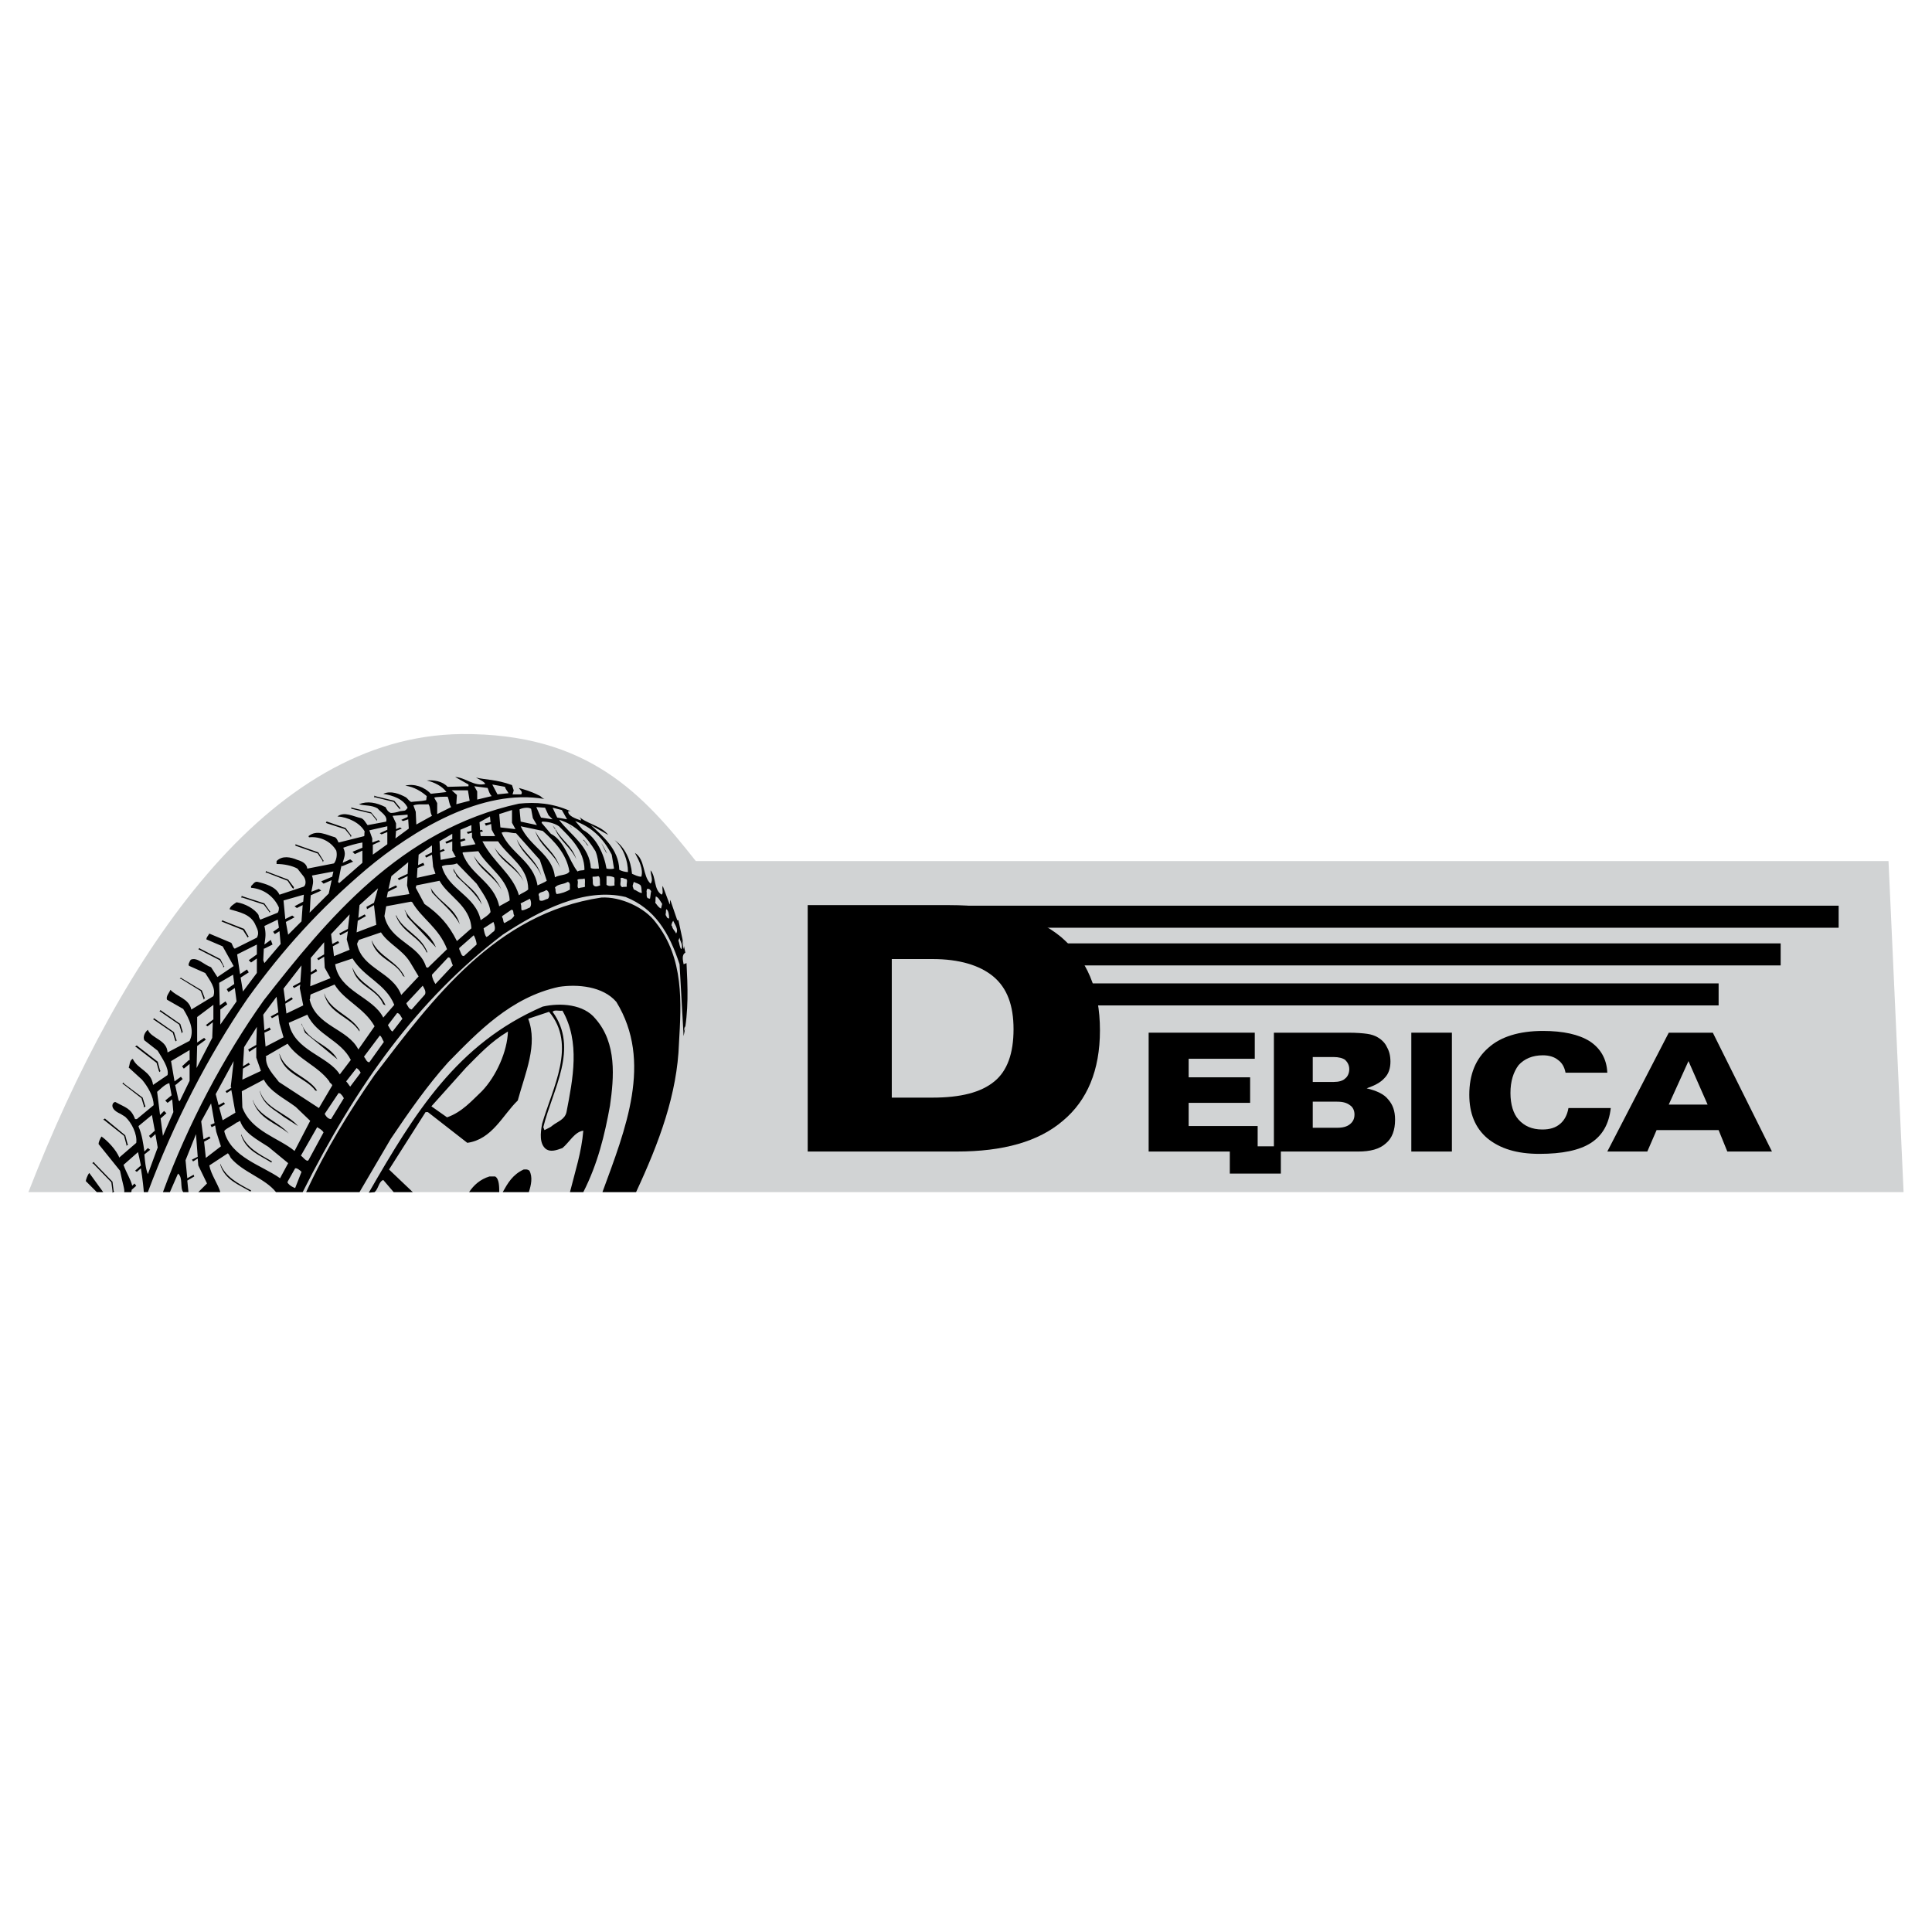
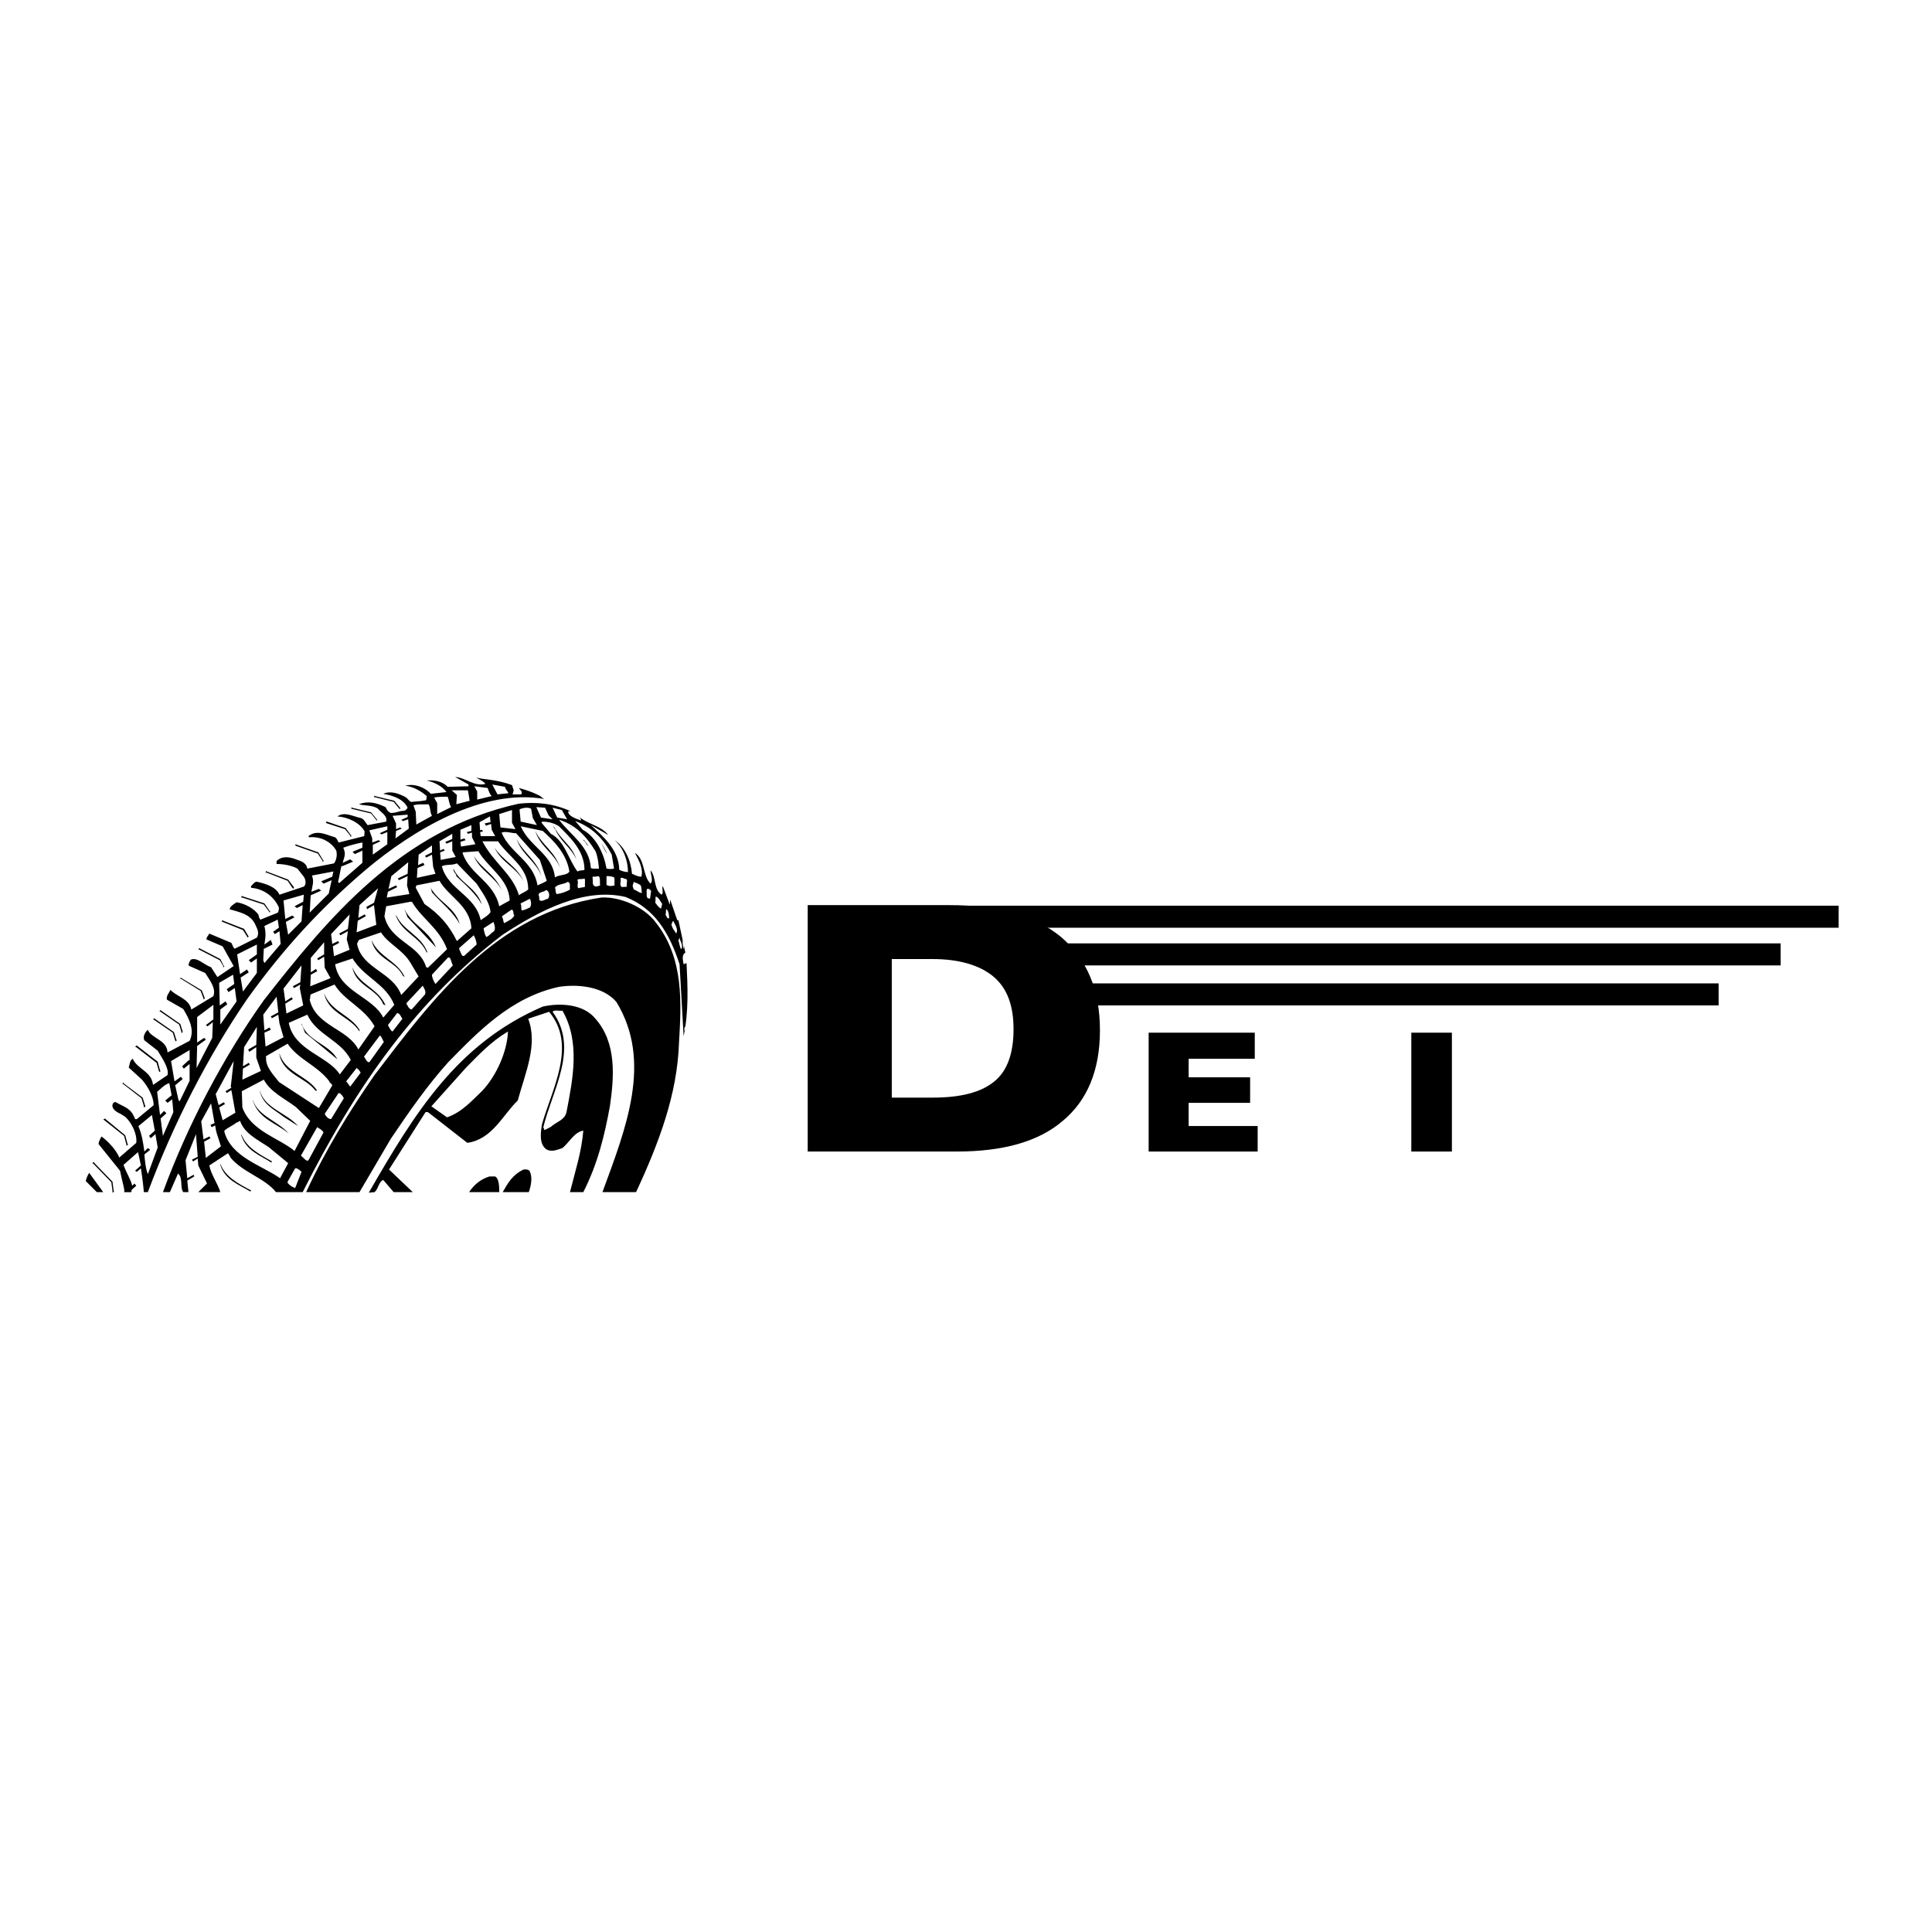
<svg xmlns="http://www.w3.org/2000/svg" version="1.0" id="Layer_1" x="0px" y="0px" width="192.756px" height="192.756px" viewBox="0 0 192.756 192.756" enable-background="new 0 0 192.756 192.756" xml:space="preserve">
  <g>
    <polygon fill-rule="evenodd" clip-rule="evenodd" fill="#FFFFFF" points="0,0 192.756,0 192.756,192.756 0,192.756 0,0  " />
-     <path fill-rule="evenodd" clip-rule="evenodd" fill="#D1D3D4" d="M45.991,73.238c12.727-0.116,18.223,6.074,23.429,12.669h118.997   l1.504,33.033H2.834C12.148,94.989,26.727,73.469,45.991,73.238L45.991,73.238z" />
    <path fill-rule="evenodd" clip-rule="evenodd" d="M93.023,95.684h-4.05v13.826h4.05c2.834,0,4.859-0.521,6.19-1.621   c1.272-1.041,1.908-2.775,1.908-5.205c0-2.373-0.636-4.107-2.024-5.264C97.767,96.32,95.742,95.684,93.023,95.684L93.023,95.684z    M80.585,114.889V90.304h14.116c4.859,0,8.561,1.041,11.165,3.182c2.546,2.198,3.876,5.206,3.876,9.313   c0,3.992-1.272,7-3.702,9.025c-2.43,2.082-5.959,3.064-10.586,3.064H80.585L80.585,114.889z" />
    <polygon fill-rule="evenodd" clip-rule="evenodd" points="114.601,114.889 114.601,103.031 125.188,103.031 125.188,105.633    118.592,105.633 118.592,107.484 124.725,107.484 124.725,110.031 118.592,110.031 118.592,112.344 125.477,112.344    125.477,114.889 114.601,114.889  " />
-     <path fill-rule="evenodd" clip-rule="evenodd" d="M130.973,105.461v2.486h2.082c0.521,0,0.926-0.115,1.157-0.348   c0.231-0.172,0.405-0.52,0.405-0.924c0-0.406-0.174-0.695-0.405-0.926c-0.231-0.174-0.637-0.289-1.157-0.289H130.973   L130.973,105.461z M130.973,109.914v2.604h2.43c0.578,0,0.982-0.115,1.272-0.348c0.289-0.23,0.463-0.52,0.463-0.982   c0-0.404-0.174-0.752-0.463-0.926c-0.29-0.23-0.694-0.348-1.272-0.348H130.973L130.973,109.914z M127.097,114.889v-11.857h7.404   c0.868,0,1.504,0.057,1.909,0.115c0.405,0.057,0.752,0.174,1.041,0.346c0.405,0.232,0.752,0.58,0.926,0.984   c0.231,0.404,0.348,0.867,0.348,1.447c0,0.635-0.174,1.213-0.579,1.619c-0.405,0.463-0.983,0.752-1.793,1.041   c0.983,0.23,1.735,0.578,2.14,1.1c0.463,0.52,0.694,1.156,0.694,2.023c0,1.043-0.289,1.852-0.925,2.373   c-0.637,0.578-1.562,0.809-2.777,0.809H127.097L127.097,114.889z" />
    <polygon fill-rule="evenodd" clip-rule="evenodd" points="140.807,114.889 140.807,103.031 144.856,103.031 144.856,114.889    140.807,114.889  " />
-     <path fill-rule="evenodd" clip-rule="evenodd" d="M156.194,107.021c-0.115-0.578-0.347-0.982-0.752-1.271   c-0.347-0.289-0.867-0.463-1.504-0.463c-1.041,0-1.852,0.346-2.43,0.982c-0.521,0.695-0.81,1.619-0.81,2.777   c0,1.156,0.289,2.082,0.81,2.66c0.578,0.637,1.331,0.984,2.372,0.984c0.752,0,1.33-0.174,1.793-0.578   c0.405-0.348,0.694-0.869,0.811-1.562h4.223c-0.174,1.562-0.81,2.719-1.967,3.471s-2.893,1.1-5.148,1.1   c-2.257,0-3.934-0.521-5.207-1.562c-1.215-1.041-1.793-2.486-1.793-4.338c0-2.025,0.637-3.588,1.909-4.686   c1.215-1.1,3.065-1.678,5.438-1.678c2.024,0,3.587,0.346,4.687,1.041c1.041,0.693,1.677,1.734,1.735,3.123H156.194L156.194,107.021   z" />
-     <path fill-rule="evenodd" clip-rule="evenodd" d="M170.368,110.203l-1.909-4.338l-1.967,4.338H170.368L170.368,110.203z    M164.352,114.889h-3.991l6.132-11.857h4.396l5.9,11.857h-4.454l-0.868-2.139h-6.189L164.352,114.889L164.352,114.889z" />
    <polygon fill-rule="evenodd" clip-rule="evenodd" points="95.164,90.361 183.442,90.361 183.442,92.56 95.164,92.56 95.164,90.361     " />
    <polygon fill-rule="evenodd" clip-rule="evenodd" points="102.163,94.122 177.657,94.122 177.657,96.32 102.163,96.32    102.163,94.122  " />
    <polygon fill-rule="evenodd" clip-rule="evenodd" points="105.98,98.113 171.467,98.113 171.467,100.311 105.98,100.311    105.98,98.113  " />
-     <polygon fill-rule="evenodd" clip-rule="evenodd" points="122.699,114.369 127.79,114.369 127.79,117.088 122.699,117.088    122.699,114.369  " />
    <path fill-rule="evenodd" clip-rule="evenodd" d="M8.562,117.84c0-0.115,0.173-0.637,0.347-0.811l1.388,1.91H9.661L8.562,117.84   L8.562,117.84z M13.19,118.303c-0.116-0.578-0.579-1.273-0.868-2.082l1.446-1.273c0.058,0.232,0.174,0.752,0.29,1.33l-0.579,0.521   l0.173,0.115l0.405-0.348c0.173,1.043,0.289,2.199,0.289,2.373h0.405c2.545-6.826,6.016-13.596,9.95-19.322   c3.586-4.975,7.231-8.966,11.859-12.9c4.627-3.876,11.57-8.099,17.76-7c-0.29-0.116-0.347-0.289-0.521-0.347   c-0.925-0.463-1.446-0.579-2.024-0.752c0.116,0.231,0.405,0.347,0.231,0.637h-0.868l0.116-0.405l-0.174-0.521   c-1.562-0.579-2.661-0.521-3.587-0.752c0.405,0.231,0.81,0.405,0.926,0.636c-1.099,0.289-1.967-0.636-3.008-0.694l1.331,0.752   v0.174l-2.083,0.058c-0.521-0.578-1.388-0.694-2.083-0.636c0.752,0.174,1.562,0.579,1.967,1.157l-1.562,0.173   c-0.636-0.694-1.678-1.042-2.545-0.81c0.868,0.116,1.62,0.579,2.141,1.042l-0.058,0.405c-0.521,0.116-1.041,0.116-1.504,0.174   c-0.231-0.116-0.347-0.347-0.521-0.463c-0.637-0.347-1.504-0.694-2.256-0.347c0.984,0.174,2.025,0.521,2.43,1.388   c-0.116,0.174-0.174,0.232-0.29,0.29l-0.463,0.058c-0.347,0.115-0.636,0.173-0.926,0.173c-0.289-0.116-0.405-0.347-0.521-0.579   c-0.925-0.463-1.793-0.636-2.661-0.289c0.637,0.173,1.215,0.058,1.851,0.405c0.348,0.405,1.042,0.752,0.868,1.331l-1.852,0.347   c-0.231-0.289-0.347-0.579-0.636-0.694c-0.81-0.173-1.677-0.694-2.372-0.173c1.041,0.058,2.256,0.636,2.719,1.504   c-0.058,0.174,0,0.405-0.058,0.463l-2.545,0.636c-0.116-0.231-0.174-0.405-0.347-0.521c-0.868-0.231-1.793-0.81-2.661-0.116   l0.058,0.116c1.099-0.116,2.198,0.405,2.719,1.331c0.116,0.463,0,0.983-0.231,1.272l-2.661,0.521   c-0.058-0.521-0.579-0.752-0.983-0.868c-0.694-0.29-1.504-0.463-2.083,0.115v0.29c0.752,0,1.562,0.173,2.083,0.463l0.636,0.81   c0.231,0.347,0.231,0.81,0,0.984l-2.43,0.81c-0.347-0.81-1.446-1.099-2.141-1.272c-0.347-0.116-0.521,0.289-0.694,0.405v0.174   c1.331,0.115,2.314,0.925,2.777,1.967c0,0.173,0,0.347-0.116,0.521l-1.735,0.694c-0.116-0.173-0.173-0.347-0.173-0.462   c-0.405-0.636-1.388-1.157-2.199-1.273c-0.347,0.231-0.636,0.405-0.694,0.694c0.926,0.289,2.14,0.463,2.603,1.62   c0.231,0.463,0.347,0.81,0.116,1.215l-2.198,1.099c-0.173-0.058-0.231-0.405-0.347-0.578l-2.199-0.926   c-0.116,0.231-0.289,0.347-0.289,0.579l1.62,0.694l1.099,1.967l-1.62,1.099l-0.636-0.983c-0.694-0.231-1.389-1.041-2.025-0.751   c-0.116,0.173-0.347,0.578-0.116,0.636l1.562,0.694c0.463,0.752,1.099,1.504,0.81,2.312l-2.199,1.332   c-0.231-1.1-1.446-1.273-2.083-1.967c-0.116,0.289-0.463,0.635-0.347,0.982l1.62,0.926c0.636,1.041,1.157,2.141,0.636,3.182   l-2.198,1.158c-0.058-1.273-1.62-1.389-1.967-2.258c-0.29,0.232-0.521,0.695-0.347,1.043l1.331,1.041   c0.405,0.693,1.157,1.734,0.983,2.43l-1.446,0.982c-0.174-1.389-1.562-1.561-2.025-2.604c-0.347,0.174-0.289,0.637-0.405,0.869   l1.331,1.215c0.579,0.693,1.157,1.678,1.157,2.545l-1.678,1.389h-0.173c-0.405-1.1-0.983-1.158-1.909-1.678   c-0.231-0.174-0.868,0.578,0.463,1.156c0.174,0.115,0.289,0.174,0.463,0.289c0.637,0.578,1.215,1.736,1.099,2.604l-1.678,1.447   v0.057c-0.289-0.809-1.272-1.793-1.793-2.141c-0.173,0.291-0.289,0.58-0.289,0.752l2.141,2.662   c0.231,1.156,0.521,2.025,0.405,2.141h0.694c0.058-0.059,0.058-0.174,0.058-0.232l0.462-0.404l-0.173-0.23L13.19,118.303   L13.19,118.303z M18.686,117.551l0.636-0.348l0.058,0.174l-0.694,0.406l0.116,1.156h-0.521c-0.347-0.463,0-1.447-0.521-1.852   l-0.81,1.852h-0.694c2.488-6.77,6.074-13.537,10.066-19.148c6.306-8.042,13.595-17.008,25.454-19.611   c1.678-0.173,3.355-0.058,5.149,0.752h-0.232c-0.058,0.463,0.752,0.752,1.273,0.925c0-0.231-0.173-0.347-0.347-0.521   c0.81,0.868,2.314,0.983,3.066,1.967l-1.735-0.983c1.157,1.099,2.777,2.372,2.834,4.455c0.174,0.115,0.579,0.231,0.868,0.231   c0-1.157-0.463-2.43-1.331-3.182c1.041,0.694,1.62,2.025,1.735,3.355c0.289,0.116,0.578,0.289,0.926,0.289   c0.231-0.752-0.232-1.62-0.637-2.372c1.042,0.636,0.752,2.314,1.562,3.066c0.289-0.347,0-0.868,0-1.331   c0.579,0.694,0.289,1.909,1.099,2.43c0.231-0.173,0-0.579,0.116-0.868l0.694,1.851c0.058-0.116,0-0.289,0.058-0.462l0.694,2.024   h0.116l0.694,3.24c-0.405,0.231-0.231,0.81-0.174,1.157l0.29-0.116c0.116,2.314,0.231,4.802-0.29,7.289L67.8,96.205   c-1.042-3.182-2.488-5.554-5.38-6.711c-4.107-0.983-8.562,1.331-12.264,3.76c-8.504,6.479-14.579,14.982-19.958,25.686h-2.661   c-1.099-1.389-3.297-1.967-4.512-3.414c-0.116-0.23-0.174-0.346-0.29-0.463l-1.851,1.215c0.174,0.926,0.868,1.852,1.099,2.662   h-2.198l0.868-0.867l-0.868-1.795l-0.058-0.693l-0.463,0.289l-0.116-0.174l0.579-0.289l-0.173-2.256l-1.042,2.604L18.686,117.551   L18.686,117.551z M21.983,116.104c0.463,1.273,1.736,1.969,3.066,2.662l-0.058,0.115c-1.157-0.693-2.545-1.156-3.008-2.66V116.104   L21.983,116.104z M22.388,112.807c0.289-0.289,0.868-0.52,1.214-0.811c0.058,0,0.174-0.057,0.348-0.172   c0.405,1.215,1.677,1.852,2.834,2.604l1.967,1.619l-0.81,1.504c-1.793-1.273-4.859-2.082-5.554-4.629V112.807L22.388,112.807z    M24.124,108.873l2.198-1.156c0.636,1.215,2.025,1.852,3.182,2.719l1.446,1.389l-1.562,3.008c-1.504-1.273-4.339-1.967-5.207-4.34   L24.124,108.873L24.124,108.873z M26.495,105.402l2.199-1.273c1.041,1.562,3.008,2.199,4.165,3.76c0,0.174,0.231,0.174,0.289,0.406   l-1.331,2.256l-3.992-2.604c-0.462-0.637-1.388-1.504-1.272-2.486L26.495,105.402L26.495,105.402z M28.694,117.898l0.752-1.332   c0.173-0.057,0.462,0.174,0.636,0.348l-0.636,1.621c-0.29-0.117-0.521-0.232-0.752-0.521V117.898L28.694,117.898z M28.81,102.047   l1.851-0.811c0.926,2.025,3.355,2.547,4.339,4.514l-1.099,1.445C32.743,105.344,29.33,104.824,28.81,102.047L28.81,102.047z    M30.024,115.295l1.62-2.836c0.173,0.117,0.462,0.232,0.636,0.521l-1.504,2.777l-0.116,0.057   C30.371,115.699,30.313,115.525,30.024,115.295L30.024,115.295z M30.545,118.939c1.967-4.281,4.338-8.1,6.826-11.686   c5.785-7.578,12.091-16.141,22.62-17.703c1.909-0.115,4.338,0.984,5.438,2.488c2.834,3.587,2.545,8.041,2.313,12.033   c-0.173,5.09-1.967,9.893-4.281,14.867h-3.355c2.314-6.307,5.033-13.016,1.389-18.975c-1.331-1.562-3.876-1.793-5.727-1.504   c-4.802,1.041-8.099,4.512-11.05,7.52c-2.083,2.314-3.934,4.975-5.727,7.637l-3.124,5.322H30.545L30.545,118.939z M30.892,99.732   c0.116-0.174,0-0.348,0.116-0.52l2.372-0.984c0.984,1.619,2.95,2.314,3.992,4.166l-1.62,2.314   C34.71,102.625,31.528,102.395,30.892,99.732L30.892,99.732z M32.396,111.129l1.389-2.082l0.173,0.059   c0.116,0.115,0.231,0.23,0.347,0.463l-1.273,2.082C32.801,111.65,32.569,111.477,32.396,111.129L32.396,111.129z M33.438,96.205   l1.735-0.579c1.157,1.909,3.297,2.487,4.165,4.628l-1.099,1.271C37.198,99.443,33.842,98.924,33.438,96.205L33.438,96.205z    M34.537,107.889l1.041-1.33c0.174,0.117,0.29,0.232,0.405,0.463l-1.042,1.389C34.826,108.295,34.71,108.062,34.537,107.889   L34.537,107.889z M35.636,94.122l0.173-0.347l2.199-0.752c0.752,1.157,2.083,1.678,2.892,2.95l0.868,1.447l-1.735,1.85   c-0.868-2.313-3.876-2.603-4.396-5.032V94.122L35.636,94.122z M36.33,105.402l1.562-2.082c0.173,0.057,0.231,0.346,0.405,0.635   l-1.446,2.025c-0.289,0-0.347-0.348-0.521-0.52V105.402L36.33,105.402z M36.792,118.996c4.57-7.924,8.793-14.867,17.355-18.568   c1.793-0.406,4.107-0.232,5.264,1.215c2.14,2.43,1.851,5.842,1.446,8.678c-0.521,2.893-1.215,5.783-2.661,8.619h-1.331   c0.521-2.082,1.157-3.992,1.331-6.133c-0.868,0.115-1.389,1.158-2.083,1.736c-0.636,0.23-1.157,0.404-1.62,0.115   c-0.694-0.521-0.579-1.619-0.405-2.545c1.041-3.588,3.471-7.867,0.694-11.166l-2.083,0.695c0.983,2.604-0.29,5.379-1.042,8.156   c-1.504,1.445-2.545,3.877-5.033,4.223l-3.934-3.066h-0.231l-3.645,5.729l2.372,2.256H39.28l-1.042-1.215   c-0.463,0.174-0.463,0.867-0.868,1.215L36.792,118.996L36.792,118.996z M38.354,91.403c0.058-0.347,0.116-0.636,0.174-0.984   l2.487-0.462l0.116,0.058c0.926,1.62,2.661,2.545,3.471,4.686l-1.909,1.851l-0.174-0.058C41.826,94.18,38.933,93.948,38.354,91.403   L38.354,91.403z M38.702,102.277l0.926-1.213c0.289,0.057,0.347,0.346,0.521,0.578l-0.983,1.271   C38.991,102.857,38.875,102.568,38.702,102.277L38.702,102.277z M39.512,82.725v-0.578l-0.347-0.752l1.504-0.116v0.231   l-0.637,0.289l0.174,0.116l0.521-0.173l0.058,0.926l-1.331,0.983l0.058-0.752l0.579-0.231l-0.174-0.116L39.512,82.725   L39.512,82.725z M39.512,91.287c0.694,1.562,2.487,2.025,3.124,3.702l-0.058,0.058c-0.694-1.62-2.372-1.909-3.066-3.645V91.287   L39.512,91.287z M40.553,100.08l1.62-1.736c0.173,0.289,0.347,0.58,0.231,0.869l-1.331,1.504c-0.29-0.059-0.347-0.289-0.521-0.578   V100.08L40.553,100.08z M41.479,88.568l0.058-0.232l2.313-0.462c0.868,1.562,3.066,2.487,3.182,4.744l-1.446,1.272   c-0.81-1.62-1.736-2.661-3.24-3.702L41.479,88.568L41.479,88.568z M43.041,110.377l3.471-3.875   c1.272-1.273,2.429-2.547,4.165-3.588c-0.058,1.967-1.157,4.455-2.604,5.959c-0.983,0.926-1.967,2.082-3.471,2.604L43.041,110.377   L43.041,110.377z M43.098,97.245l1.62-1.735l0.174,0.058c0.116,0.231,0.174,0.521,0.289,0.752l-1.735,1.852   C43.33,97.998,43.098,97.592,43.098,97.245L43.098,97.245z M44.082,86.428c0.463-0.231,0.984-0.058,1.504-0.29l1.967,2.025   c0.463,0.752,1.272,1.736,1.388,2.834c-0.231,0.347-0.579,0.521-0.983,0.81C47.437,89.32,44.718,88.799,44.082,86.428   L44.082,86.428z M45.065,78.849h1.62l0.173,1.042l-1.331,0.347l0.058-0.926L45.065,78.849L45.065,78.849z M45.817,94.584   l1.446-1.272c0.116,0.173,0.289,0.636,0.289,0.925l-1.273,1.157l-0.173-0.058c-0.116-0.173-0.173-0.405-0.289-0.636V94.584   L45.817,94.584z M46.164,85.04l1.562-0.116c0.925,1.62,3.066,2.777,3.124,4.917l-1.042,0.578c-0.521-2.429-2.892-3.124-3.645-5.264   V85.04L46.164,85.04z M46.801,118.939c0.463-0.695,1.099-1.273,2.024-1.562c0.174,0,0.348,0,0.579,0   c0.405,0.232,0.405,1.041,0.405,1.562H46.801L46.801,118.939z M47.321,78.444l1.331,0.173c0.116,0.29,0.173,0.579,0.405,0.81   l-1.446,0.347v-0.81L47.321,78.444L47.321,78.444z M47.668,116.162c0.116-1.445,0.983-2.545,2.025-3.355   c0.405-0.174,0.81-0.463,1.215-0.23c0.521,1.041-0.289,2.43-0.926,3.355c-0.347,0.578-1.042,1.445-1.967,1.271l-0.173-0.174   C47.727,116.74,47.727,116.451,47.668,116.162L47.668,116.162z M48.247,92.618l0.983-0.636c0.116,0.289,0.231,0.694,0.058,0.925   c-0.289,0.173-0.405,0.405-0.752,0.579C48.362,93.312,48.305,92.907,48.247,92.618L48.247,92.618z M49.115,78.271l1.272,0.231   c0,0.174,0.232,0.405,0.347,0.636l-1.099,0.116L49.115,78.271L49.115,78.271z M49.809,81.221l1.273-0.405v1.272l0.347,0.636   l-1.504-0.173L49.809,81.221L49.809,81.221z M50.041,83.072c0.462-0.173,0.925,0.058,1.446,0.058l2.372,2.661l0.694,2.083   c-0.231,0.173-0.579,0.289-0.926,0.462C53.222,85.907,50.908,85.155,50.041,83.072L50.041,83.072z M50.098,91.403l0.925-0.636   c0.29,0,0.116,0.347,0.29,0.578c-0.231,0.405-0.521,0.463-0.983,0.752c-0.173-0.116-0.058-0.348-0.231-0.579V91.403L50.098,91.403z    M51.833,80.758c0.174-0.116,0.868-0.289,1.157-0.058l0.173,0.925l0.405,0.694l-1.62-0.347L51.833,80.758L51.833,80.758z    M51.95,82.436l2.198,0.463c1.099,0.983,2.372,2.256,2.661,4.049c-0.231,0.405-0.925,0.29-1.446,0.579   C55.131,85.213,52.875,84.519,51.95,82.436L51.95,82.436z M51.95,90.13l0.925-0.463c0.116,0.232,0.173,0.637,0,0.868   c-0.173,0.058-0.521,0.289-0.81,0.289c-0.115-0.116,0-0.405-0.115-0.636V90.13L51.95,90.13z M53.511,80.527l0.868,0.058   l0.347,0.752l0.405,0.405l-1.157-0.173L53.511,80.527L53.511,80.527z M53.743,89.205c0.116-0.231,0.463-0.174,0.752-0.405   c0.29,0.058,0.405,0.637,0.173,0.868c-0.289,0.058-0.52,0.29-0.81,0.174c-0.116-0.174,0-0.29-0.116-0.521V89.205L53.743,89.205z    M54.032,82.089l0.058-0.116c0.521,0,1.157,0.116,1.678,0.463c1.099,1.099,2.545,2.43,2.545,4.339   c-0.174,0.115-0.405,0-0.694,0.173c-0.868-1.099-1.272-3.066-2.661-3.76L54.032,82.089L54.032,82.089z M54.206,112.459   c0.925-3.76,3.587-7.867,0.925-11.512c0.174-0.23,0.637-0.057,0.983-0.115c1.793,3.123,1.042,6.826,0.405,10.123   c-0.173,0.752-0.868,0.926-1.389,1.332c-0.173,0.172-0.463,0.289-0.81,0.463L54.206,112.459L54.206,112.459z M55.131,80.584   l0.463,0.984l0.983,0.173l-0.521-0.925L55.131,80.584L55.131,80.584z M55.189,82.378v0.058c0.116,0.231,0.231,0.347,0.347,0.463   C55.42,82.667,55.247,82.552,55.189,82.378L55.189,82.378z M55.362,88.568l0.058,0.115c0,0.174,0,0.347,0.116,0.521   c0.462-0.058,0.983-0.231,1.331-0.463c-0.058-0.231,0.116-0.694-0.231-0.752C56.172,88.279,55.652,88.163,55.362,88.568   L55.362,88.568z M55.825,81.799v0.058c1.1,1.446,3.008,2.604,3.124,4.744c0.231,0.116,0.579,0.058,0.81,0.058   c-0.058-0.637-0.116-1.157-0.347-1.735C58.486,83.419,57.445,82.32,55.825,81.799L55.825,81.799z M56.809,82.32   c0.116,0.058,0.116,0.231,0.231,0.231L56.809,82.32L56.809,82.32z M57.387,81.915l0.752,0.868c1.389,0.752,2.141,2.487,2.372,3.876   c0.289,0.058,0.521,0.058,0.752,0l-0.231-1.389C60.164,83.593,59.065,82.552,57.387,81.915L57.387,81.915z M57.619,87.758v0.058   c0.116,0.29-0.116,0.694,0.116,0.81c0.231-0.116,0.521-0.058,0.636-0.173c-0.058-0.347,0.058-0.579-0.058-0.811   C58.082,87.758,57.85,87.642,57.619,87.758L57.619,87.758z M58.197,83.767v0.058c0.231,0.174,0.289,0.463,0.521,0.579   C58.486,84.113,58.371,83.882,58.197,83.767L58.197,83.767z M59.123,87.469v0.173c0.058,0.232-0.058,0.637,0.173,0.752   c0.173,0.116,0.405,0,0.579-0.058c-0.058-0.347,0.058-0.81-0.174-0.925C59.47,87.469,59.296,87.469,59.123,87.469L59.123,87.469z    M59.991,84.113c0.231,0.405,0.347,0.811,0.578,1.042C60.337,84.75,60.164,84.345,59.991,84.113L59.991,84.113z M60.511,87.411   c0,0.29,0,0.579,0,0.868c0.231,0.174,0.578,0.116,0.81,0.058c-0.058-0.289,0.058-0.578-0.058-0.81   C60.974,87.411,60.8,87.411,60.511,87.411L60.511,87.411z M61.899,87.642c0.116,0.29-0.173,0.694,0.174,0.868   c0.173-0.058,0.405,0,0.463-0.058c-0.058-0.29,0.116-0.637-0.058-0.752C62.247,87.701,62.073,87.469,61.899,87.642L61.899,87.642z    M63.114,88.395l0.116,0.347c0.347,0.116,0.521,0.347,0.81,0.347c-0.058-0.29,0-0.636-0.174-0.81   c-0.289-0.173-0.405-0.173-0.636-0.289L63.114,88.395L63.114,88.395z M64.503,88.915c0.058,0.231-0.058,0.521,0.115,0.694   l0.232,0.058c0.058-0.289,0.058-0.521,0.116-0.752c-0.116-0.173-0.174-0.231-0.29-0.231h-0.116L64.503,88.915L64.503,88.915z    M65.371,90.072l0.058,0.058c0.173,0.231,0.289,0.405,0.52,0.521l0.116-0.463c-0.231-0.347-0.347-0.637-0.636-0.752   C65.371,89.667,65.429,89.899,65.371,90.072L65.371,90.072z M66.412,91.171v0.116c0.115,0.173,0.115,0.347,0.347,0.347   c0-0.347-0.058-0.81-0.289-0.926C66.412,90.882,66.47,90.998,66.412,91.171L66.412,91.171z M66.99,92.328l0.058,0.058   c0.058,0.347,0.289,0.463,0.405,0.752c0.289-0.405-0.174-0.983-0.289-1.273C67.048,92.039,66.99,92.212,66.99,92.328L66.99,92.328z    M67.685,93.833c0.116,0.289,0.116,0.694,0.289,0.868c0.231-0.405-0.173-0.868-0.173-1.157L67.685,93.833L67.685,93.833z    M68.379,95.279l0.058,0.231L68.379,95.279L68.379,95.279z M14.405,114.889c-0.116-0.809-0.231-1.676-0.579-2.486v-0.059l1.331-1.1   l0.29,1.562l-0.579,0.521l0.173,0.23l0.463-0.404l0.231,1.33l-0.983,2.662c-0.231-0.58-0.29-1.332-0.347-1.967l0.579-0.463   l-0.231-0.174L14.405,114.889L14.405,114.889z M15.967,111.244l-0.29-2.312c0.29-0.232,0.752-0.752,1.215-0.869l0.231,1.215   l-0.636,0.521l0.231,0.232l0.463-0.348l0.115,1.271l-1.041,2.373l-0.231-1.736l0.579-0.52l-0.231-0.232L15.967,111.244   L15.967,111.244z M17.413,107.889l-0.347-2.023l1.851-1.1v1.041l-0.058-0.057l-0.694,0.635l0.173,0.232l0.579-0.463v1.678   l-0.983,2.025l-0.116-0.059l-0.347-1.562h0.058l0.694-0.578l-0.173-0.23L17.413,107.889L17.413,107.889z M19.669,104.014v-2.545   l1.62-1.215v1.445l-0.752,0.578l0.174,0.117l0.521-0.406l-0.058,1.562l-1.562,3.008l0.058-2.256v0.059l0.868-0.637l-0.173-0.174   L19.669,104.014L19.669,104.014z M20.306,113.676l-0.232-1.795l0.984-1.793l0.347,1.967L21,112.229l0.116,0.23l0.347-0.172   l0.116,0.635l0.463,1.447l-1.504,1.156l-0.173-1.619L21,113.559l-0.116-0.174L20.306,113.676L20.306,113.676z M21.81,110.262   l-0.29-1.1l1.793-3.297l-0.289,2.545l0.058,0.115l-0.579,0.348l0.116,0.174l0.463-0.289l0.405,2.256l-1.273,0.752l-0.347-1.273   l0.579-0.346l-0.116-0.174L21.81,110.262L21.81,110.262z M21.925,100.311l-0.058-2.256l1.389-0.81l0.116,0.927l-0.752,0.52   l0.173,0.289l0.636-0.404l0.173,1.33l-1.62,2.314v-1.504l0.694-0.521l-0.173-0.289L21.925,100.311L21.925,100.311z M23.95,97.188   l-0.29-1.967l1.967-0.983v0.983l-0.81,0.579l0.231,0.231l0.579-0.405v1.446l-1.388,1.852l-0.231-1.389l0.81-0.521l-0.174-0.289   L23.95,97.188L23.95,97.188z M24.239,106.385l0.116-1.908l1.272-2.025l-0.058,1.795l-0.81,0.463l0.116,0.23l0.694-0.463v1.041   l0.463,1.33l-1.852,0.869l0.058-1.1l0.694-0.404l-0.115-0.174L24.239,106.385L24.239,106.385z M26.379,94.237   c0.116-0.752,0.174-1.099,0-1.851l1.331-0.637l0.116,0.81l-0.578,0.405l0.173,0.231l0.463-0.289L28,94.18l-1.62,1.909l-0.116-0.289   c0-0.289,0.058-0.925,0.058-1.157h0.058l0.81-0.405l-0.173-0.463L26.379,94.237L26.379,94.237z M26.379,102.799l-0.116-1.562   l1.331-1.793l0.173,1.562l-0.752,0.404l0.116,0.174l0.636-0.348l0.116,0.869l0.405,1.387l-1.793,0.926l-0.116-1.387l0.637-0.291   l-0.116-0.23L26.379,102.799L26.379,102.799z M28.462,91.692l-0.174-1.851l2.025-0.579l-0.058,0.694l-0.868,0.462l0.231,0.174   l0.579-0.289l-0.116,1.62l-1.331,1.331l-0.231-1.272l0.868-0.463l-0.232-0.174L28.462,91.692L28.462,91.692z M28.462,99.906   l-0.174-1.273l1.793-2.313l-0.116,1.678l-0.752,0.404l0.116,0.174l0.636-0.348l-0.058,0.348l0.348,1.734l-1.678,0.811l-0.115-0.982   l0.752-0.463l-0.116-0.174L28.462,99.906L28.462,99.906z M31.008,97.014v-1.446l1.331-1.562v1.214l-0.694,0.405l0.116,0.173   l0.579-0.347l0.058,1.099l0.579,1.041l-2.025,0.811l0.058-1.157l0.636-0.347l-0.116-0.231L31.008,97.014L31.008,97.014z    M31.065,88.973c0.116-0.694,0.289-0.983,0.058-1.62l2.14-0.405l-0.116,0.521l-1.099,0.463l0.231,0.231l0.81-0.347l-0.29,1.331   l-1.909,1.909c0.058-0.405,0.058-1.272,0.116-1.735l1.041-0.463l-0.231-0.174L31.065,88.973L31.065,88.973z M33.148,94.18   l-0.116-0.984l1.851-1.966l-0.173,1.446l-0.868,0.463l0.116,0.174l0.752-0.405l-0.116,0.81l0.289,1.042l-1.562,0.636l-0.116-0.983   l0.636-0.347l-0.116-0.174L33.148,94.18L33.148,94.18z M34.189,86.081c0.174-0.637,0.347-0.868,0.058-1.504   c0.636-0.231,1.273-0.405,1.909-0.521v0.521l-0.983,0.405l0.231,0.231l0.752-0.347v1.215l-2.314,2.025l-0.116-0.116   c0.116-0.405,0.231-1.215,0.347-1.62l0.058,0.058l1.1-0.463l-0.29-0.231L34.189,86.081L34.189,86.081z M35.751,91.576l0.116-1.272   l1.851-1.678l-0.405,1.446l-0.752,0.405l0.058,0.231l0.694-0.405l0.231,1.967l-1.967,0.752l0.116-1.157l0.81-0.462l-0.116-0.173   L35.751,91.576L35.751,91.576z M37.14,84.056v-0.405l-0.289-0.81l1.793-0.405v0.347l-0.752,0.347l0.173,0.115l0.579-0.231v1.215   l-1.446,1.041v-0.983l0.752-0.347l-0.174-0.116L37.14,84.056L37.14,84.056z M38.76,88.684l0.289-1.272l1.678-1.389l-0.058,1.157   l-0.984,0.462l0.116,0.174l0.868-0.405l-0.058,0.925l0.231,0.868l-2.256,0.347l0.116-0.578l0.926-0.463l-0.116-0.174L38.76,88.684   L38.76,88.684z M41.247,80.354c0.463-0.174,1.042-0.058,1.504-0.116c0.231,0.347,0.116,0.752,0.347,1.157l-1.562,0.867   l-0.058-1.272L41.247,80.354L41.247,80.354z M41.71,86.312l0.058-1.042l1.331-0.925v0.694l-0.694,0.347l0.115,0.174l0.579-0.29   l0.116,1.215l0.231,0.694l-1.851,0.405l0.058-0.983l0.694-0.289l-0.116-0.231L41.71,86.312L41.71,86.312z M44.66,79.486   c0.173,0.405,0.116,0.636,0.347,1.041l-1.388,0.694v-1.099l-0.29-0.521C43.33,79.486,44.487,79.486,44.66,79.486L44.66,79.486z    M43.908,84.866L43.85,83.94l1.273-0.752v0.521l-0.694,0.29l0.116,0.173l0.579-0.231v0.926l0.347,0.636l-1.504,0.29l-0.058-0.752   l0.463-0.174l-0.116-0.174L43.908,84.866L43.908,84.866z M45.933,83.767v-0.983l1.099-0.463v0.579l-0.463,0.116l0.116,0.173   l0.405-0.116v0.463l0.347,0.694l-1.446,0.231l-0.058-0.463l0.521-0.174l-0.116-0.173L45.933,83.767L45.933,83.767z M47.9,82.841   l-0.058-0.81l1.041-0.579l0.058,0.579l-0.579,0.116l0.116,0.231l0.521-0.173l0.058,0.579l0.347,0.636h-1.446L47.9,83.015   l0.289-0.058l-0.116-0.173L47.9,82.841L47.9,82.841z M47.668,116.162c0.116-1.445,0.983-2.545,2.025-3.355   c0.405-0.174,0.81-0.463,1.215-0.23c0.521,1.041-0.289,2.43-0.926,3.355c-0.347,0.578-1.042,1.445-1.967,1.271l-0.173-0.174   C47.727,116.74,47.727,116.451,47.668,116.162L47.668,116.162z M48.131,83.94h1.562c1.099,1.62,3.008,2.545,3.008,4.802   c-0.232,0.231-0.637,0.347-0.926,0.579C51.139,87.18,49.23,86.081,48.131,83.94L48.131,83.94z M50.156,118.939   c0.521-0.926,0.983-1.736,2.083-2.256c0.173,0,0.347-0.059,0.579,0.115c0.347,0.637,0.173,1.445-0.058,2.141H50.156L50.156,118.939   z M8.967,117.088v0.232V117.088L8.967,117.088z M10.992,119.518l0.116-0.059L10.992,119.518L10.992,119.518z M19.785,118.939   l0.231-0.174L19.785,118.939L19.785,118.939z M20.306,113.676l0.231-0.117L20.306,113.676L20.306,113.676z M21.289,112.055   l0.115-0.059L21.289,112.055L21.289,112.055z M33.669,81.51h0.173H33.669L33.669,81.51z M56.925,82.378l0.058,0.116L56.925,82.378   L56.925,82.378z M58.313,83.882l0.405,0.579C58.544,84.171,58.371,84.056,58.313,83.882L58.313,83.882z M60.048,84.229l0.463,0.868   L60.048,84.229L60.048,84.229z M68.032,93.717l0.173,0.983C68.321,94.295,68.089,93.948,68.032,93.717L68.032,93.717z    M68.205,102.973c0-0.174,0.231-0.348,0.116-0.578L68.205,102.973L68.205,102.973z M68.205,103.031v0.23V103.031L68.205,103.031z    M68.321,94.989l0.116,0.463L68.321,94.989L68.321,94.989z M68.321,101.873v0.232V101.873L68.321,101.873z M11.223,117.898   l-1.793-1.852l-0.058-0.115l-0.173,0.115l0.116,0.057l1.793,1.852l0.116,0.869v0.172l0.173-0.115l-0.058-0.057L11.223,117.898   L11.223,117.898z M12.496,113.27l0.231,0.867l0.058,0.059l-0.173,0.115v-0.115l-0.231-0.867l-1.967-1.562l-0.116-0.059l0.174-0.115   l0.058,0.059L12.496,113.27L12.496,113.27z M14.231,109.51l0.231,0.752l0.058,0.115l-0.174,0.115v-0.172l-0.231-0.752l-1.793-1.389   l-0.115-0.059l0.115-0.115l0.058,0.115L14.231,109.51L14.231,109.51z M15.735,105.924l0.231,0.867l0.058,0.057l-0.115,0.117   l-0.059-0.117l-0.231-0.809l-2.025-1.562l-0.116-0.059l0.173-0.115l0.058,0.059L15.735,105.924L15.735,105.924z M17.355,102.973   l0.231,0.752l0.058,0.059l-0.116,0.115l-0.058-0.115l-0.231-0.752l-1.851-1.273l-0.116-0.059l0.116-0.115l0.058,0.059   L17.355,102.973L17.355,102.973z M17.991,102.162l0.231,0.752v0.059l-0.115,0.115v-0.115l-0.232-0.752l-1.851-1.273l-0.115-0.057   l0.115-0.117l0.058,0.059L17.991,102.162L17.991,102.162z M20.132,98.807l0.289,0.752v0.059l-0.115,0.115v-0.115l-0.29-0.752   l-1.967-1.215h-0.116l0.116-0.115l0.058,0.057L20.132,98.807L20.132,98.807z M21.983,95.684l0.347,0.694h0.058l-0.116,0.173v-0.173   l-0.347-0.579L19.9,94.758L19.785,94.7l0.116-0.116l0.058,0.058L21.983,95.684L21.983,95.684z M24.355,92.675l0.405,0.694   l0.058,0.058l-0.116,0.115l-0.058-0.115l-0.405-0.637l-2.025-0.81l-0.116-0.058l0.116-0.116l0.058,0.058L24.355,92.675   L24.355,92.675z M26.379,90.13l0.521,0.752l0.058,0.058L26.9,91.056l-0.058-0.116l-0.521-0.694l-2.141-0.694h-0.116l0.058-0.173   l0.116,0.058L26.379,90.13L26.379,90.13z M28.751,87.758l0.521,0.694l0.058,0.058l-0.058,0.173l-0.116-0.115l-0.462-0.694   l-2.083-0.81h-0.116l0.058-0.174l0.058,0.058L28.751,87.758L28.751,87.758z M31.76,85.04l0.463,0.752l0.058,0.058l-0.058,0.173   l-0.058-0.173l-0.463-0.694l-2.14-0.752l-0.116-0.058l0.058-0.116l0.116,0.058L31.76,85.04L31.76,85.04z M34.479,82.609L35,83.304   l0.058,0.058L35,83.535l-0.058-0.174l-0.521-0.636l-1.793-0.578l-0.116-0.058l0.058-0.116h0.058L34.479,82.609L34.479,82.609z    M37.024,81.047l0.521,0.637l0.058,0.058v0.173l-0.116-0.173l-0.463-0.579l-1.909-0.462h-0.058v-0.174l0.058,0.058L37.024,81.047   L37.024,81.047z M39.338,79.891l0.521,0.636l0.058,0.058v0.174l-0.116-0.116l-0.521-0.636l-1.851-0.463h-0.116l0.058-0.173   l0.058,0.058L39.338,79.891L39.338,79.891z M25.223,109.74c0.521,1.621,2.487,2.084,3.587,3.355   c-1.215-1.041-3.008-1.445-3.587-3.297V109.74L25.223,109.74z M25.917,108.814c0.521,1.795,2.661,2.199,3.818,3.529l-1.446-0.926   c-0.868-0.693-2.025-1.156-2.372-2.545V108.814L25.917,108.814z M27.884,105.113c0.521,1.852,2.834,2.256,3.76,3.701h-0.173   c-0.984-1.33-3.182-1.619-3.587-3.586V105.113L27.884,105.113z M30.082,102.105c0.579,1.793,2.719,2.023,3.587,3.586l-3.24-2.66   c-0.116-0.232-0.173-0.58-0.347-0.811V102.105L30.082,102.105z M32.338,99.096c0.636,1.795,2.603,2.141,3.529,3.645v0.174   C34.941,101.41,32.743,101.121,32.338,99.096L32.338,99.096z M37.082,93.833c0.752,1.678,2.546,2.024,3.298,3.644l-0.173-0.115   c-0.694-1.446-2.661-1.678-3.125-3.471V93.833L37.082,93.833z M35.173,96.551c0.694,1.736,2.545,2.025,3.297,3.759l-0.231-0.115   c-0.636-1.562-2.661-1.793-3.066-3.586V96.551L35.173,96.551z M40.379,90.767c0.81,1.562,2.372,2.024,3.124,3.76l-2.834-3.008   c-0.116-0.231-0.116-0.405-0.29-0.694V90.767L40.379,90.767z M24.065,113.154c0.521,1.33,1.736,1.967,3.066,2.719l-0.058,0.115   c-1.157-0.752-2.487-1.156-3.008-2.719V113.154L24.065,113.154z M45.239,86.659c0.636,1.446,2.314,1.909,2.834,3.586   c-0.579-1.041-1.562-1.909-2.545-2.834c0-0.289-0.289-0.347-0.289-0.694V86.659L45.239,86.659z M47.264,85.386   c0.81,1.331,2.14,1.852,2.777,3.413C49.346,87.411,47.9,86.89,47.264,85.386L47.264,85.386z M53.396,82.899   c0.694,1.446,1.967,2.025,2.488,3.702C55.305,85.097,53.916,84.519,53.396,82.899L53.396,82.899z M51.544,83.708   c0.694,1.446,1.967,2.025,2.487,3.703C53.454,85.907,52.065,85.271,51.544,83.708L51.544,83.708z M55.305,82.494   c0.463,1.389,1.62,1.967,2.198,3.24C57.04,84.287,55.883,83.767,55.305,82.494L55.305,82.494z M49.346,84.576   c0.868,1.331,2.198,1.793,2.893,3.355C51.486,86.485,50.041,86.081,49.346,84.576L49.346,84.576z M42.867,88.395   c0.81,1.62,2.487,2.024,3.008,3.818c-0.694-1.272-1.793-2.083-2.777-3.182C43.041,88.857,43.041,88.684,42.867,88.395   L42.867,88.395z" />
  </g>
</svg>